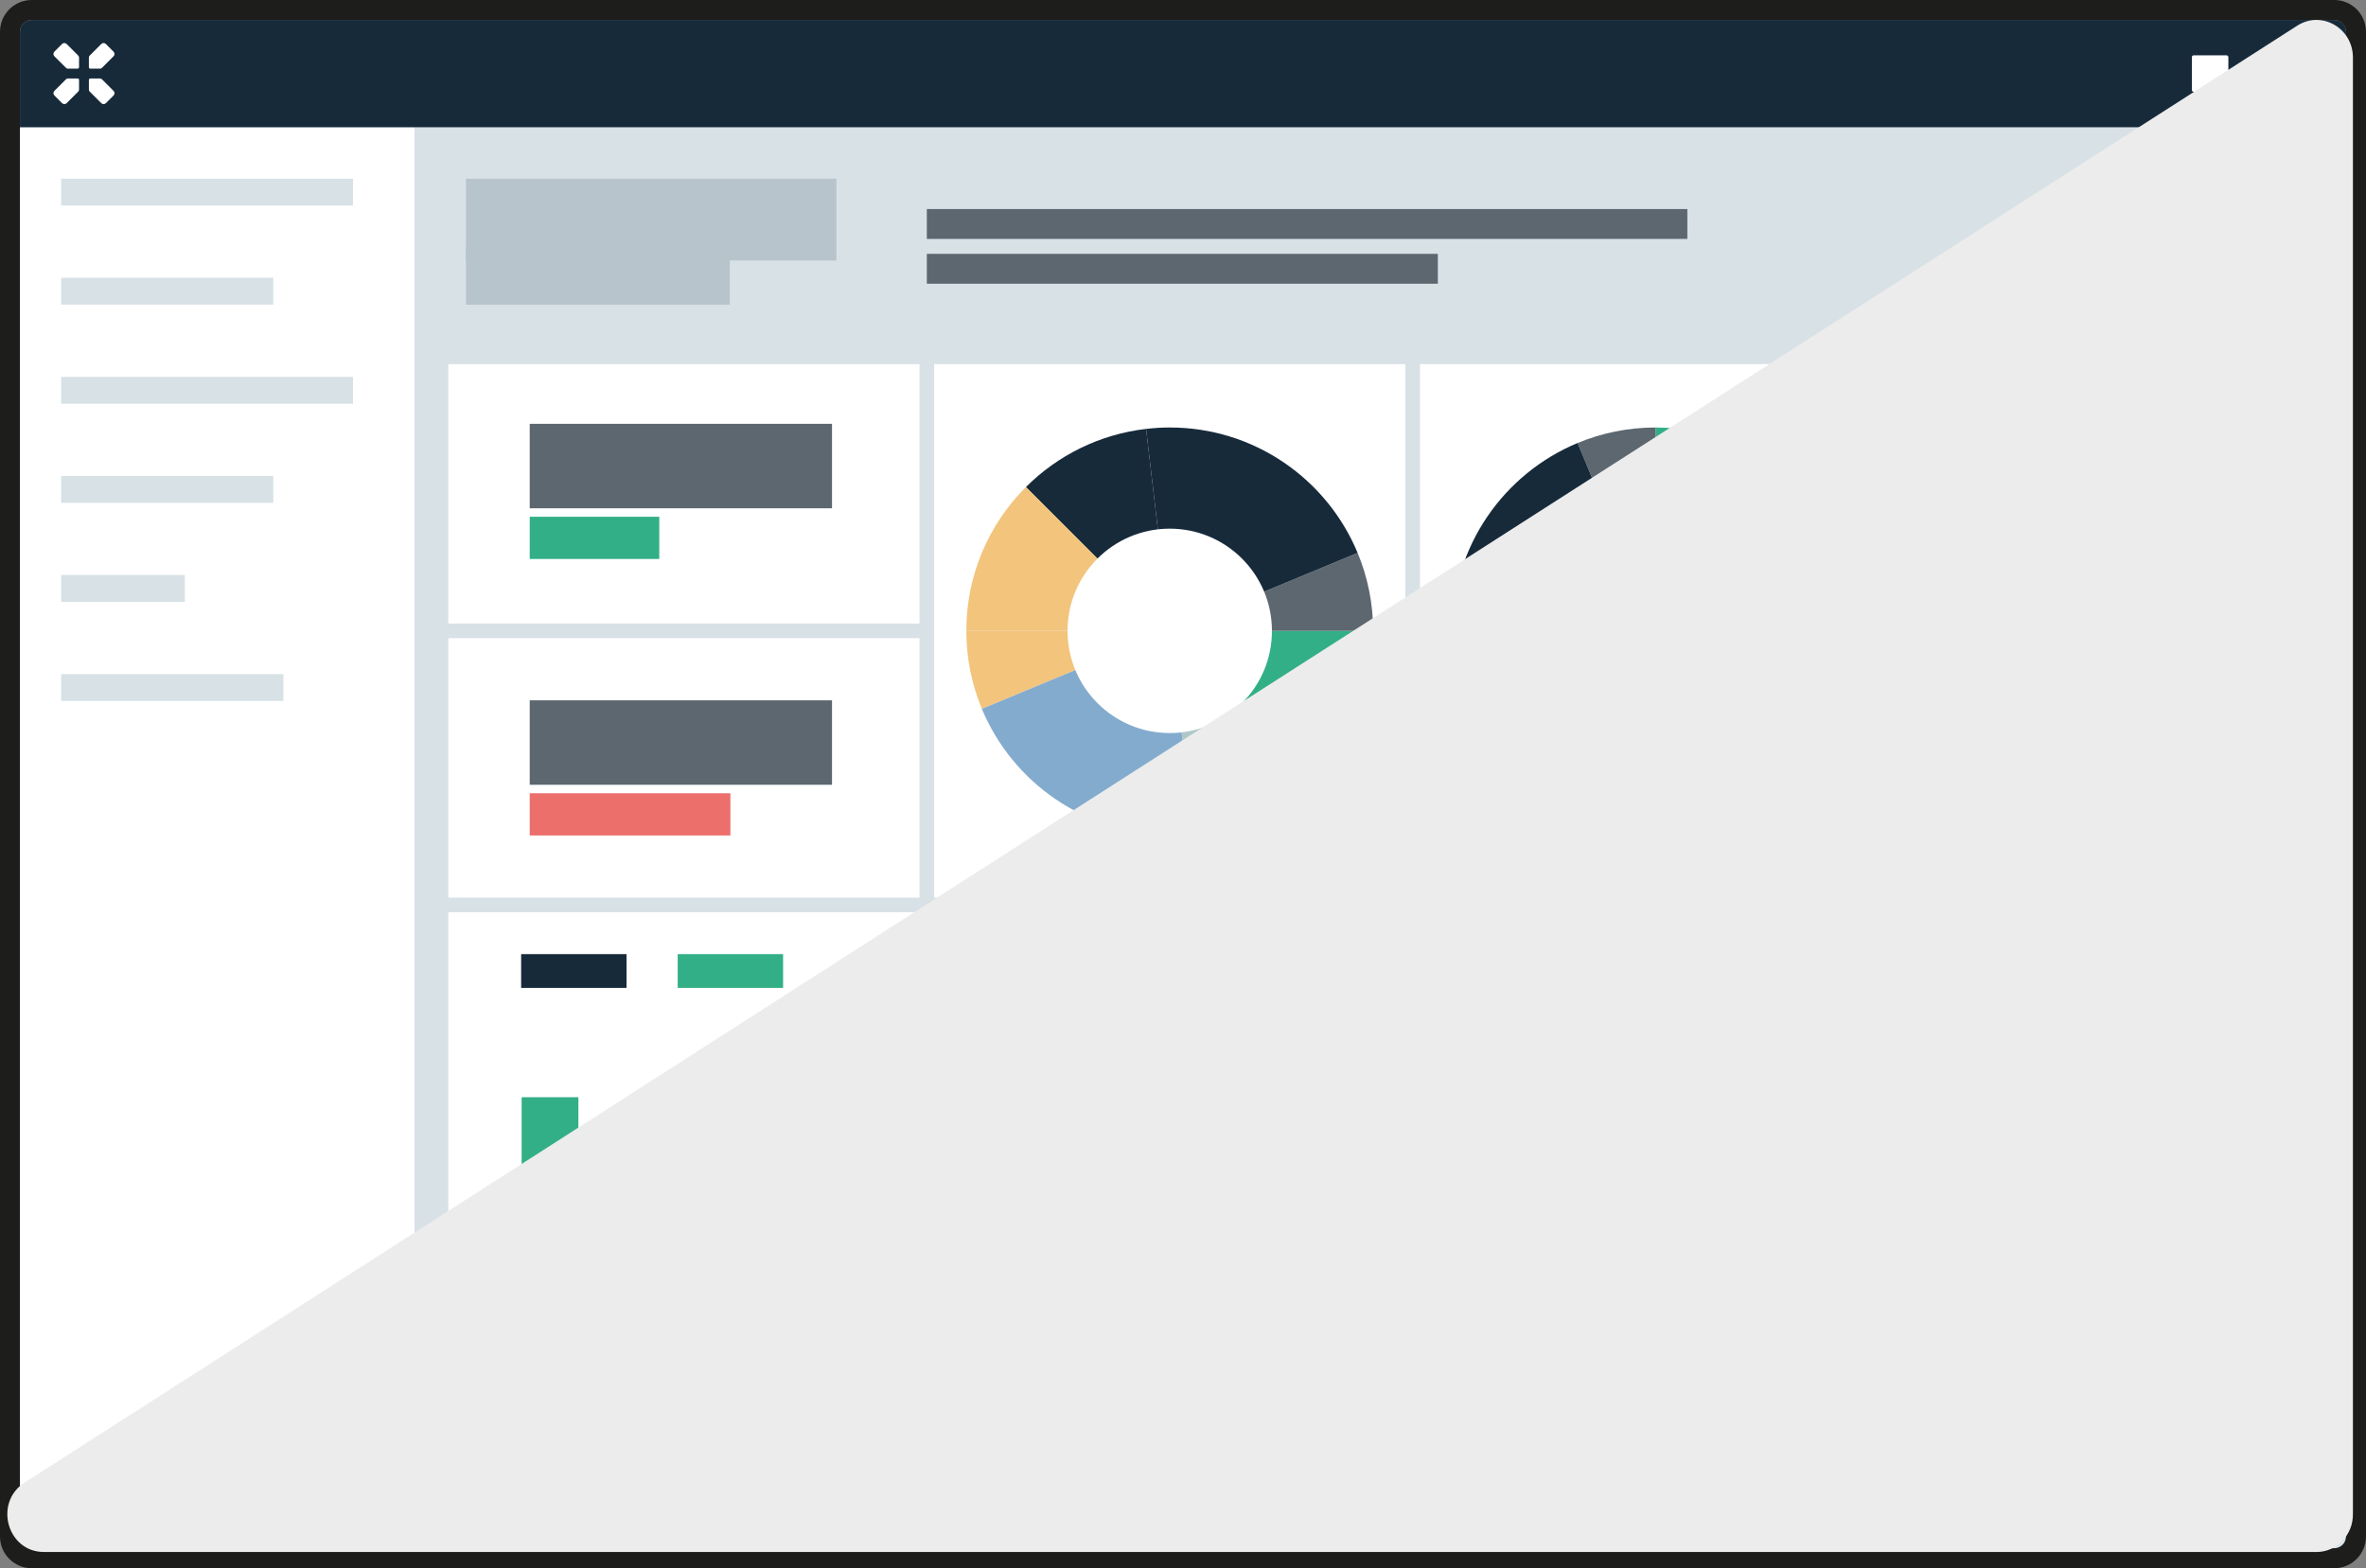
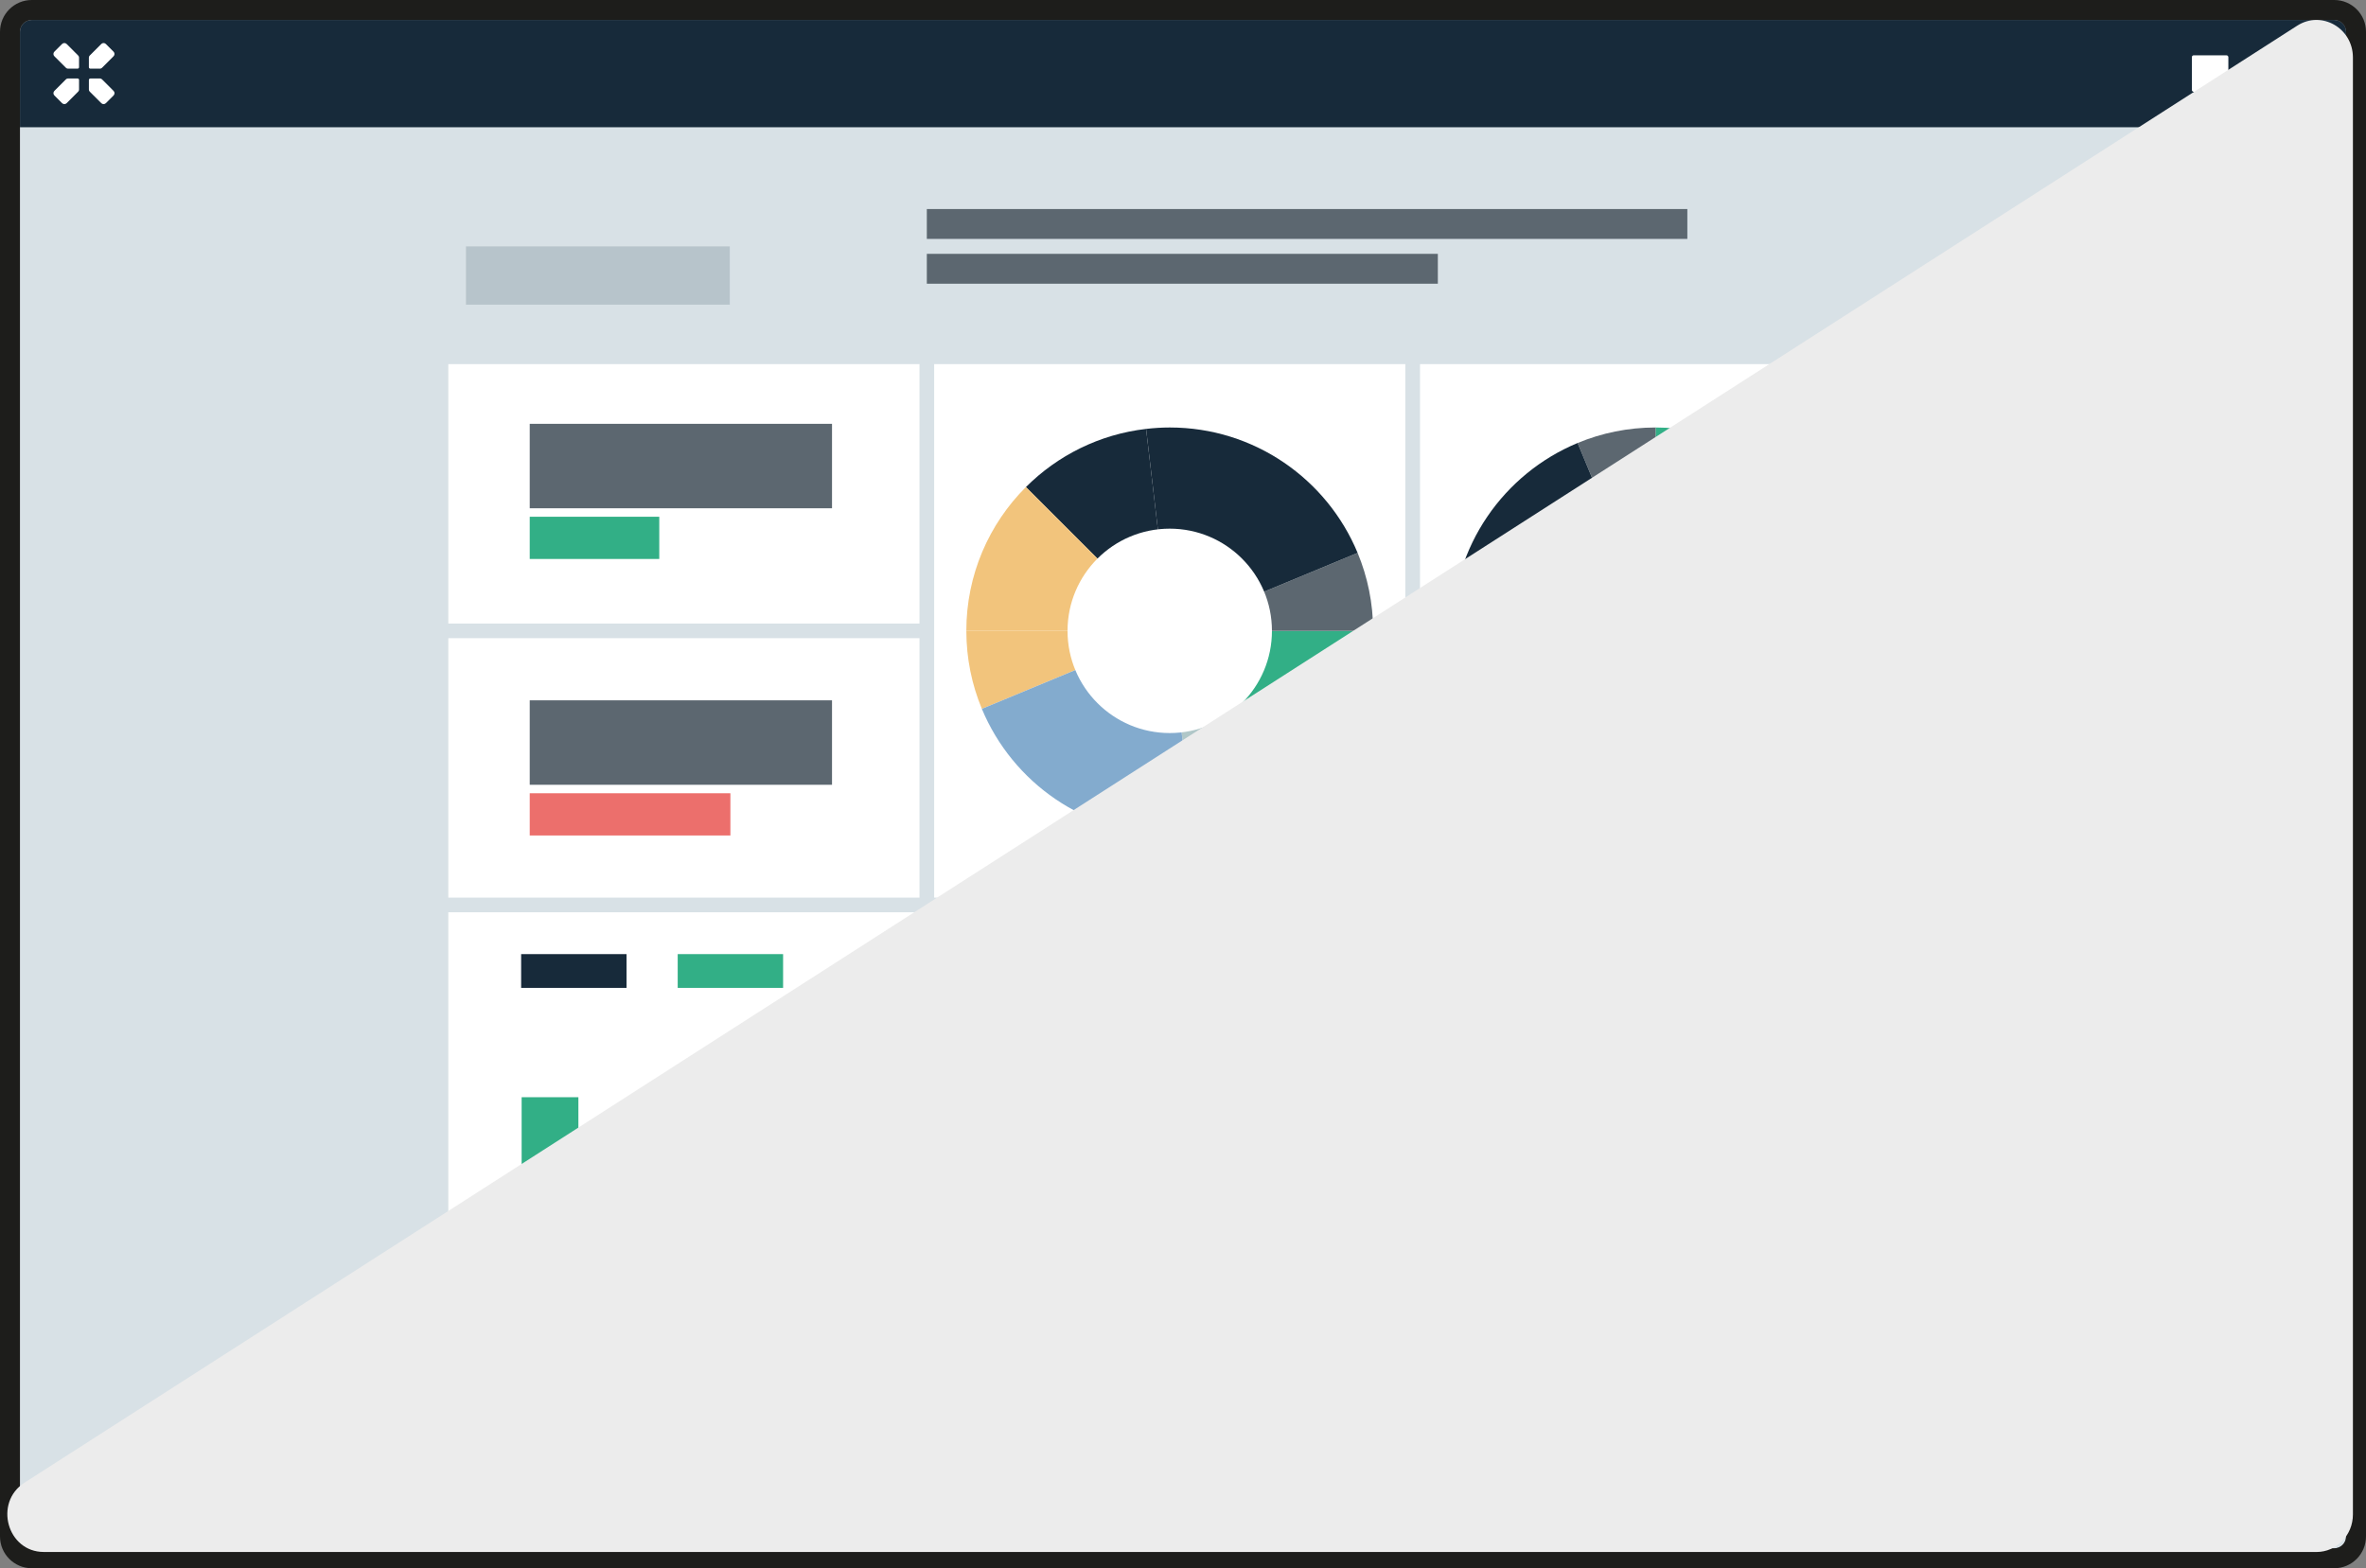
<svg xmlns="http://www.w3.org/2000/svg" viewBox="0 0 1135.69 752.85">
  <rect x="0" y="0" width="1135.69" height="752.85" fill="#808080" stroke="none" />
  <defs>
    <style>
      .cls-1 {
        fill: #32af86;
      }

      .cls-1, .cls-2, .cls-3, .cls-4, .cls-5, .cls-6, .cls-7, .cls-8, .cls-9, .cls-10, .cls-11, .cls-12 {
        stroke-width: 0px;
      }

      .cls-2 {
        fill: #f2c47c;
      }

      .cls-3 {
        fill: #b7c4cb;
      }

      .cls-4 {
        fill: #b0c7c8;
      }

      .cls-5 {
        fill: #83abce;
      }

      .cls-6 {
        fill: #1d1d1b;
      }

      .cls-7 {
        fill: #5c6770;
      }

      .cls-8 {
        fill: #d8e1e6;
      }

      .cls-9 {
        fill: #ec6f6c;
      }

      .cls-10 {
        fill: #ececec;
        mix-blend-mode: darken;
      }

      .cls-11 {
        fill: #172a3a;
      }

      .cls-13 {
        isolation: isolate;
      }

      .cls-14 {
        fill: none;
        stroke: #ec6f6c;
        stroke-miterlimit: 10;
        stroke-width: 4px;
      }

      .cls-12 {
        fill: #fff;
      }
    </style>
  </defs>
  <g class="cls-13">
    <g id="Ebene_1" data-name="Ebene 1">
      <g>
        <g>
          <rect class="cls-8" x="9.57" y="9.57" width="1116.55" height="733.71" rx="5.67" ry="5.67" />
          <g>
            <g>
              <rect class="cls-12" x="213.43" y="173.04" width="229.69" height="128.06" />
              <path class="cls-8" d="M441.36,174.8v124.54h-226.17v-124.54h226.17M444.88,171.28h-233.21v131.57h233.21v-131.57h0Z" />
            </g>
            <g>
              <rect class="cls-12" x="213.43" y="304.61" width="229.69" height="128.06" />
              <path class="cls-8" d="M441.36,306.37v124.54h-226.17v-124.54h226.17M444.88,302.85h-233.21v131.57h233.21v-131.57h0Z" />
            </g>
            <g>
              <g>
                <rect class="cls-12" x="679.85" y="173.04" width="229.69" height="259.63" />
                <path class="cls-8" d="M907.78,174.8v256.11h-226.17V174.8h226.17M911.3,171.28h-233.21v263.15h233.21V171.28h0Z" />
              </g>
              <g>
                <path class="cls-1" d="M863.73,233.82c-17.67-17.67-42.08-28.6-69.04-28.6v97.63l69.04-69.04Z" />
                <path class="cls-4" d="M794.69,302.85l96.95-11.35c-2.6-22.42-12.77-42.53-27.92-57.68l-69.04,69.04h0Z" />
                <path class="cls-7" d="M794.69,302.85v-97.63c-13.26,0-25.91,2.66-37.44,7.45l37.44,90.18h0Z" />
-                 <polygon class="cls-12" points="794.69 302.85 794.69 302.85 794.69 302.85 794.69 302.85" />
                <path class="cls-2" d="M794.69,400.48c13.26,0,25.91-2.66,37.44-7.45l-37.44-90.18v97.63Z" />
                <path class="cls-5" d="M794.69,302.85l37.44,90.18c35.34-14.69,60.19-49.53,60.19-90.18,0-3.84-.25-7.63-.68-11.35l-96.95,11.35Z" />
                <path class="cls-11" d="M697.74,314.21c2.6,22.42,12.77,42.53,27.92,57.68l69.04-69.04-96.95,11.35Z" />
                <path class="cls-11" d="M794.69,302.85l-37.44-90.18c-35.34,14.69-60.19,49.53-60.19,90.18,0,3.84.25,7.63.68,11.35l96.95-11.35h0Z" />
                <path class="cls-2" d="M794.69,302.85l-69.04,69.04c17.67,17.67,42.08,28.6,69.04,28.6v-97.63h0Z" />
                <circle class="cls-12" cx="794.69" cy="302.85" r="49.06" />
              </g>
            </g>
            <g>
              <rect class="cls-12" x="213.43" y="436.19" width="696.11" height="259.63" />
              <path class="cls-8" d="M907.78,437.94v256.11H215.19v-256.11h692.59M911.3,434.43H211.67v263.15h699.63v-263.15h0Z" />
            </g>
            <g>
              <g>
                <rect class="cls-12" x="446.64" y="173.04" width="229.69" height="259.63" />
                <path class="cls-8" d="M674.57,174.8v256.11h-226.17V174.8h226.17M678.09,171.28h-233.21v263.15h233.21V171.28h0Z" />
              </g>
              <g>
                <path class="cls-1" d="M630.52,371.89c17.67-17.67,28.6-42.08,28.6-69.04h-97.63l69.04,69.04Z" />
                <path class="cls-4" d="M561.48,302.85l11.35,96.95c22.42-2.6,42.53-12.77,57.68-27.92l-69.04-69.04h0Z" />
                <path class="cls-7" d="M561.48,302.85h97.63c0-13.26-2.66-25.91-7.45-37.44l-90.18,37.44h0Z" />
                <polygon class="cls-12" points="561.48 302.85 561.48 302.85 561.48 302.85 561.48 302.85" />
                <path class="cls-2" d="M463.85,302.85c0,13.26,2.66,25.91,7.45,37.44l90.18-37.44h-97.63Z" />
                <path class="cls-5" d="M561.48,302.85l-90.18,37.44c14.69,35.34,49.53,60.19,90.18,60.19,3.84,0,7.63-.25,11.35-.68l-11.35-96.95Z" />
                <path class="cls-11" d="M550.13,205.9c-22.42,2.6-42.53,12.77-57.68,27.92l69.04,69.04-11.35-96.95Z" />
                <path class="cls-11" d="M561.48,302.85l90.18-37.44c-14.69-35.34-49.53-60.19-90.18-60.19-3.84,0-7.63.25-11.35.68l11.35,96.95h0Z" />
                <path class="cls-2" d="M561.48,302.85l-69.04-69.04c-17.67,17.67-28.6,42.08-28.6,69.04h97.63,0Z" />
                <circle class="cls-12" cx="561.48" cy="302.85" r="49.06" />
              </g>
            </g>
            <g>
              <g>
                <rect class="cls-1" x="250.39" y="526.73" width="27.24" height="59.12" />
                <rect class="cls-11" x="250.39" y="585.85" width="27.24" height="88.35" />
              </g>
              <g>
                <rect class="cls-1" x="296.21" y="562.51" width="27.24" height="44.77" />
                <rect class="cls-11" x="296.21" y="607.28" width="27.24" height="66.91" />
              </g>
              <g>
                <rect class="cls-1" x="342.03" y="574.77" width="27.24" height="11.08" />
                <rect class="cls-11" x="342.03" y="585.85" width="27.24" height="88.35" />
              </g>
              <g>
                <rect class="cls-1" x="387.85" y="577.72" width="27.24" height="59.12" />
                <rect class="cls-11" x="387.85" y="636.5" width="27.24" height="37.7" />
              </g>
              <g>
                <rect class="cls-1" x="433.67" y="541.77" width="27.24" height="53.09" />
                <rect class="cls-11" x="433.67" y="594.86" width="27.24" height="79.34" />
              </g>
              <g>
                <rect class="cls-1" x="800.23" y="547.58" width="27.24" height="50.76" />
                <rect class="cls-11" x="800.23" y="598.34" width="27.24" height="75.86" />
              </g>
              <g>
                <rect class="cls-1" x="754.41" y="562.25" width="27.24" height="33.27" />
                <rect class="cls-11" x="754.41" y="595.52" width="27.24" height="78.68" />
              </g>
              <g>
                <rect class="cls-1" x="708.59" y="590.64" width="27.24" height="33.5" />
                <rect class="cls-11" x="708.59" y="624.14" width="27.24" height="50.06" />
              </g>
              <g>
                <rect class="cls-1" x="662.77" y="613.2" width="27.24" height="24.45" />
                <rect class="cls-11" x="662.77" y="637.65" width="27.24" height="36.54" />
              </g>
              <g>
                <rect class="cls-1" x="616.95" y="548.49" width="27.24" height="59.12" />
                <rect class="cls-11" x="616.95" y="607.28" width="27.24" height="66.91" />
              </g>
              <g>
                <rect class="cls-1" x="571.13" y="547.58" width="27.24" height="50.76" />
                <rect class="cls-11" x="571.13" y="598.34" width="27.24" height="75.86" />
              </g>
              <g>
                <rect class="cls-1" x="525.31" y="515.84" width="27.24" height="63.48" />
                <rect class="cls-11" x="525.31" y="579.32" width="27.24" height="94.87" />
              </g>
              <g>
                <rect class="cls-1" x="479.49" y="530.88" width="27.24" height="57.46" />
                <rect class="cls-11" x="479.49" y="588.33" width="27.24" height="85.86" />
              </g>
              <g>
                <rect class="cls-1" x="846.05" y="526.73" width="27.24" height="59.12" />
                <rect class="cls-11" x="846.05" y="585.85" width="27.24" height="88.35" />
              </g>
            </g>
            <rect class="cls-11" x="250.15" y="458.03" width="50.59" height="16.21" />
            <rect class="cls-1" x="325.3" y="458.03" width="50.59" height="16.21" />
            <polyline class="cls-14" points="264.01 572.96 309.83 616.74 355.65 616.74 401.47 606.26 447.29 586.58 493.11 616.74 538.93 597.77 584.75 632.81 630.57 597.28 676.39 662.84 722.21 632.81 768.03 615.77 813.41 646.9 859.67 620.78" />
            <g>
              <g>
                <rect class="cls-12" x="913.06" y="173.04" width="179.77" height="391.2" />
                <path class="cls-8" d="M1091.06,174.8v387.69h-176.25V174.8h176.25M1094.58,171.28h-183.28v394.72h183.28V171.28h0Z" />
              </g>
              <g>
                <rect class="cls-12" x="913.06" y="567.76" width="179.77" height="128.06" />
                <path class="cls-8" d="M1091.06,569.52v124.54h-176.25v-124.54h176.25M1094.58,566h-183.28v131.57h183.28v-131.57h0Z" />
              </g>
            </g>
-             <path class="cls-12" d="M198.96,743.28H15.24c-3.14,0-5.68-2.54-5.68-5.68V61.07h189.39v682.21Z" />
            <rect class="cls-8" x="29.34" y="85.79" width="140.11" height="12.89" />
            <rect class="cls-8" x="29.34" y="133.35" width="101.84" height="12.89" />
            <rect class="cls-8" x="29.34" y="180.92" width="140.11" height="12.89" />
            <rect class="cls-8" x="29.34" y="228.48" width="101.84" height="12.89" />
            <rect class="cls-8" x="29.34" y="276.04" width="59.38" height="12.89" />
            <rect class="cls-8" x="29.34" y="323.61" width="106.7" height="12.89" />
            <g>
              <g>
                <rect class="cls-8" x="930.25" y="191.74" width="61.03" height="11.12" />
                <rect class="cls-1" x="1021.45" y="189.66" width="53.11" height="15.28" rx="2.11" ry="2.11" />
              </g>
              <g>
                <rect class="cls-8" x="930.25" y="228.99" width="73.72" height="11.12" />
                <rect class="cls-1" x="1021.45" y="226.91" width="53.11" height="15.28" rx="2.11" ry="2.11" />
              </g>
              <g>
                <rect class="cls-8" x="930.25" y="266.24" width="32.16" height="11.12" />
                <rect class="cls-5" x="1021.45" y="264.16" width="53.11" height="15.28" rx="2.11" ry="2.11" />
              </g>
              <g>
-                 <rect class="cls-8" x="930.25" y="303.48" width="75.52" height="11.12" />
                <rect class="cls-2" x="1021.45" y="301.4" width="53.11" height="15.28" rx="2.11" ry="2.11" />
              </g>
              <g>
                <rect class="cls-8" x="930.25" y="340.73" width="54.26" height="11.12" />
                <rect class="cls-1" x="1021.45" y="338.65" width="53.11" height="15.28" rx="2.11" ry="2.11" />
              </g>
              <g>
-                 <rect class="cls-8" x="930.25" y="377.98" width="65.29" height="11.12" />
                <rect class="cls-1" x="1021.45" y="375.9" width="53.11" height="15.28" rx="2.11" ry="2.11" />
              </g>
              <g>
                <rect class="cls-8" x="930.25" y="415.23" width="73.72" height="11.12" />
                <rect class="cls-9" x="1021.45" y="413.15" width="53.11" height="15.28" rx="2.11" ry="2.11" />
              </g>
              <g>
                <rect class="cls-8" x="930.25" y="452.47" width="61.03" height="11.12" />
                <rect class="cls-1" x="1021.45" y="450.39" width="53.11" height="15.28" rx="2.11" ry="2.11" />
              </g>
            </g>
            <rect class="cls-7" x="254.27" y="203.46" width="145.1" height="40.54" />
-             <rect class="cls-3" x="223.66" y="85.79" width="177.81" height="39.28" />
            <rect class="cls-7" x="444.88" y="100.35" width="365.05" height="14.34" />
            <rect class="cls-7" x="444.88" y="121.86" width="245.29" height="14.34" />
            <rect class="cls-3" x="223.66" y="118.28" width="126.65" height="27.98" />
            <rect class="cls-1" x="254.27" y="248.07" width="62.18" height="20.27" />
            <rect class="cls-7" x="254.27" y="336.2" width="145.1" height="40.54" />
            <rect class="cls-9" x="254.27" y="380.81" width="96.32" height="20.27" />
            <path class="cls-11" d="M1126.12,61.07H9.57V15.24c0-3.13,2.54-5.67,5.67-5.67h1105.21c3.14,0,5.68,2.54,5.68,5.68v45.83Z" />
            <circle class="cls-11" cx="1087.02" cy="707.75" r="18.72" />
            <g id="Logo">
              <g>
                <path class="cls-12" d="M26.09,27c-.6-.6-.6-1.58,0-2.18l3.71-3.71c.6-.6,1.58-.6,2.18,0l5.57,5.57c.25.25.39.58.39.93v4.65c0,.39-.31.7-.7.7h-4.65c-.35,0-.68-.14-.93-.39l-5.57-5.57Z" />
                <path class="cls-12" d="M48.62,21.11c.6-.6,1.58-.6,2.18,0l3.71,3.71c.6.6.6,1.58,0,2.18l-5.57,5.57c-.25.25-.58.39-.93.39h-4.65c-.39,0-.7-.31-.7-.7v-4.65c0-.35.14-.68.39-.93l5.57-5.57Z" />
                <path class="cls-12" d="M54.52,43.64c.6.6.6,1.58,0,2.18l-3.71,3.71c-.6.6-1.58.6-2.18,0l-5.57-5.57c-.25-.25-.39-.58-.39-.93v-4.65c0-.39.31-.7.7-.7h4.65c.35,0,.68.14.93.39l5.57,5.57Z" />
                <path class="cls-12" d="M31.99,49.53c-.6.6-1.58.6-2.18,0l-3.71-3.71c-.6-.6-.6-1.58,0-2.18l5.57-5.57c.25-.25.58-.39.93-.39h4.65c.39,0,.7.31.7.7v4.65c0,.35-.14.68-.39.93l-5.57,5.57Z" />
              </g>
            </g>
            <rect class="cls-12" x="1087.13" y="26.56" width="17.51" height="17.51" rx=".85" ry=".85" />
            <rect class="cls-12" x="1052.11" y="26.56" width="17.51" height="17.51" rx=".85" ry=".85" />
          </g>
          <path class="cls-6" d="M1120.45,9.57c3.13,0,5.67,2.54,5.67,5.67v722.37c0,3.13-2.54,5.67-5.67,5.67H15.24c-3.13,0-5.67-2.54-5.67-5.67V15.24c0-3.13,2.54-5.67,5.67-5.67h1105.21M1120.45,0H15.24C6.84,0,0,6.84,0,15.24v722.37c0,8.4,6.84,15.24,15.24,15.24h1105.21c8.4,0,15.24-6.84,15.24-15.24V15.24c0-8.4-6.84-15.24-15.24-15.24h0Z" />
        </g>
        <path class="cls-10" d="M21.02,745.05h1090.91c9.65,0,17.48-8.06,17.48-18.01V27.6c0-14.13-15.07-22.75-26.71-15.29L11.79,711.75c-14.92,9.57-8.34,33.29,9.23,33.29Z" />
      </g>
    </g>
  </g>
</svg>